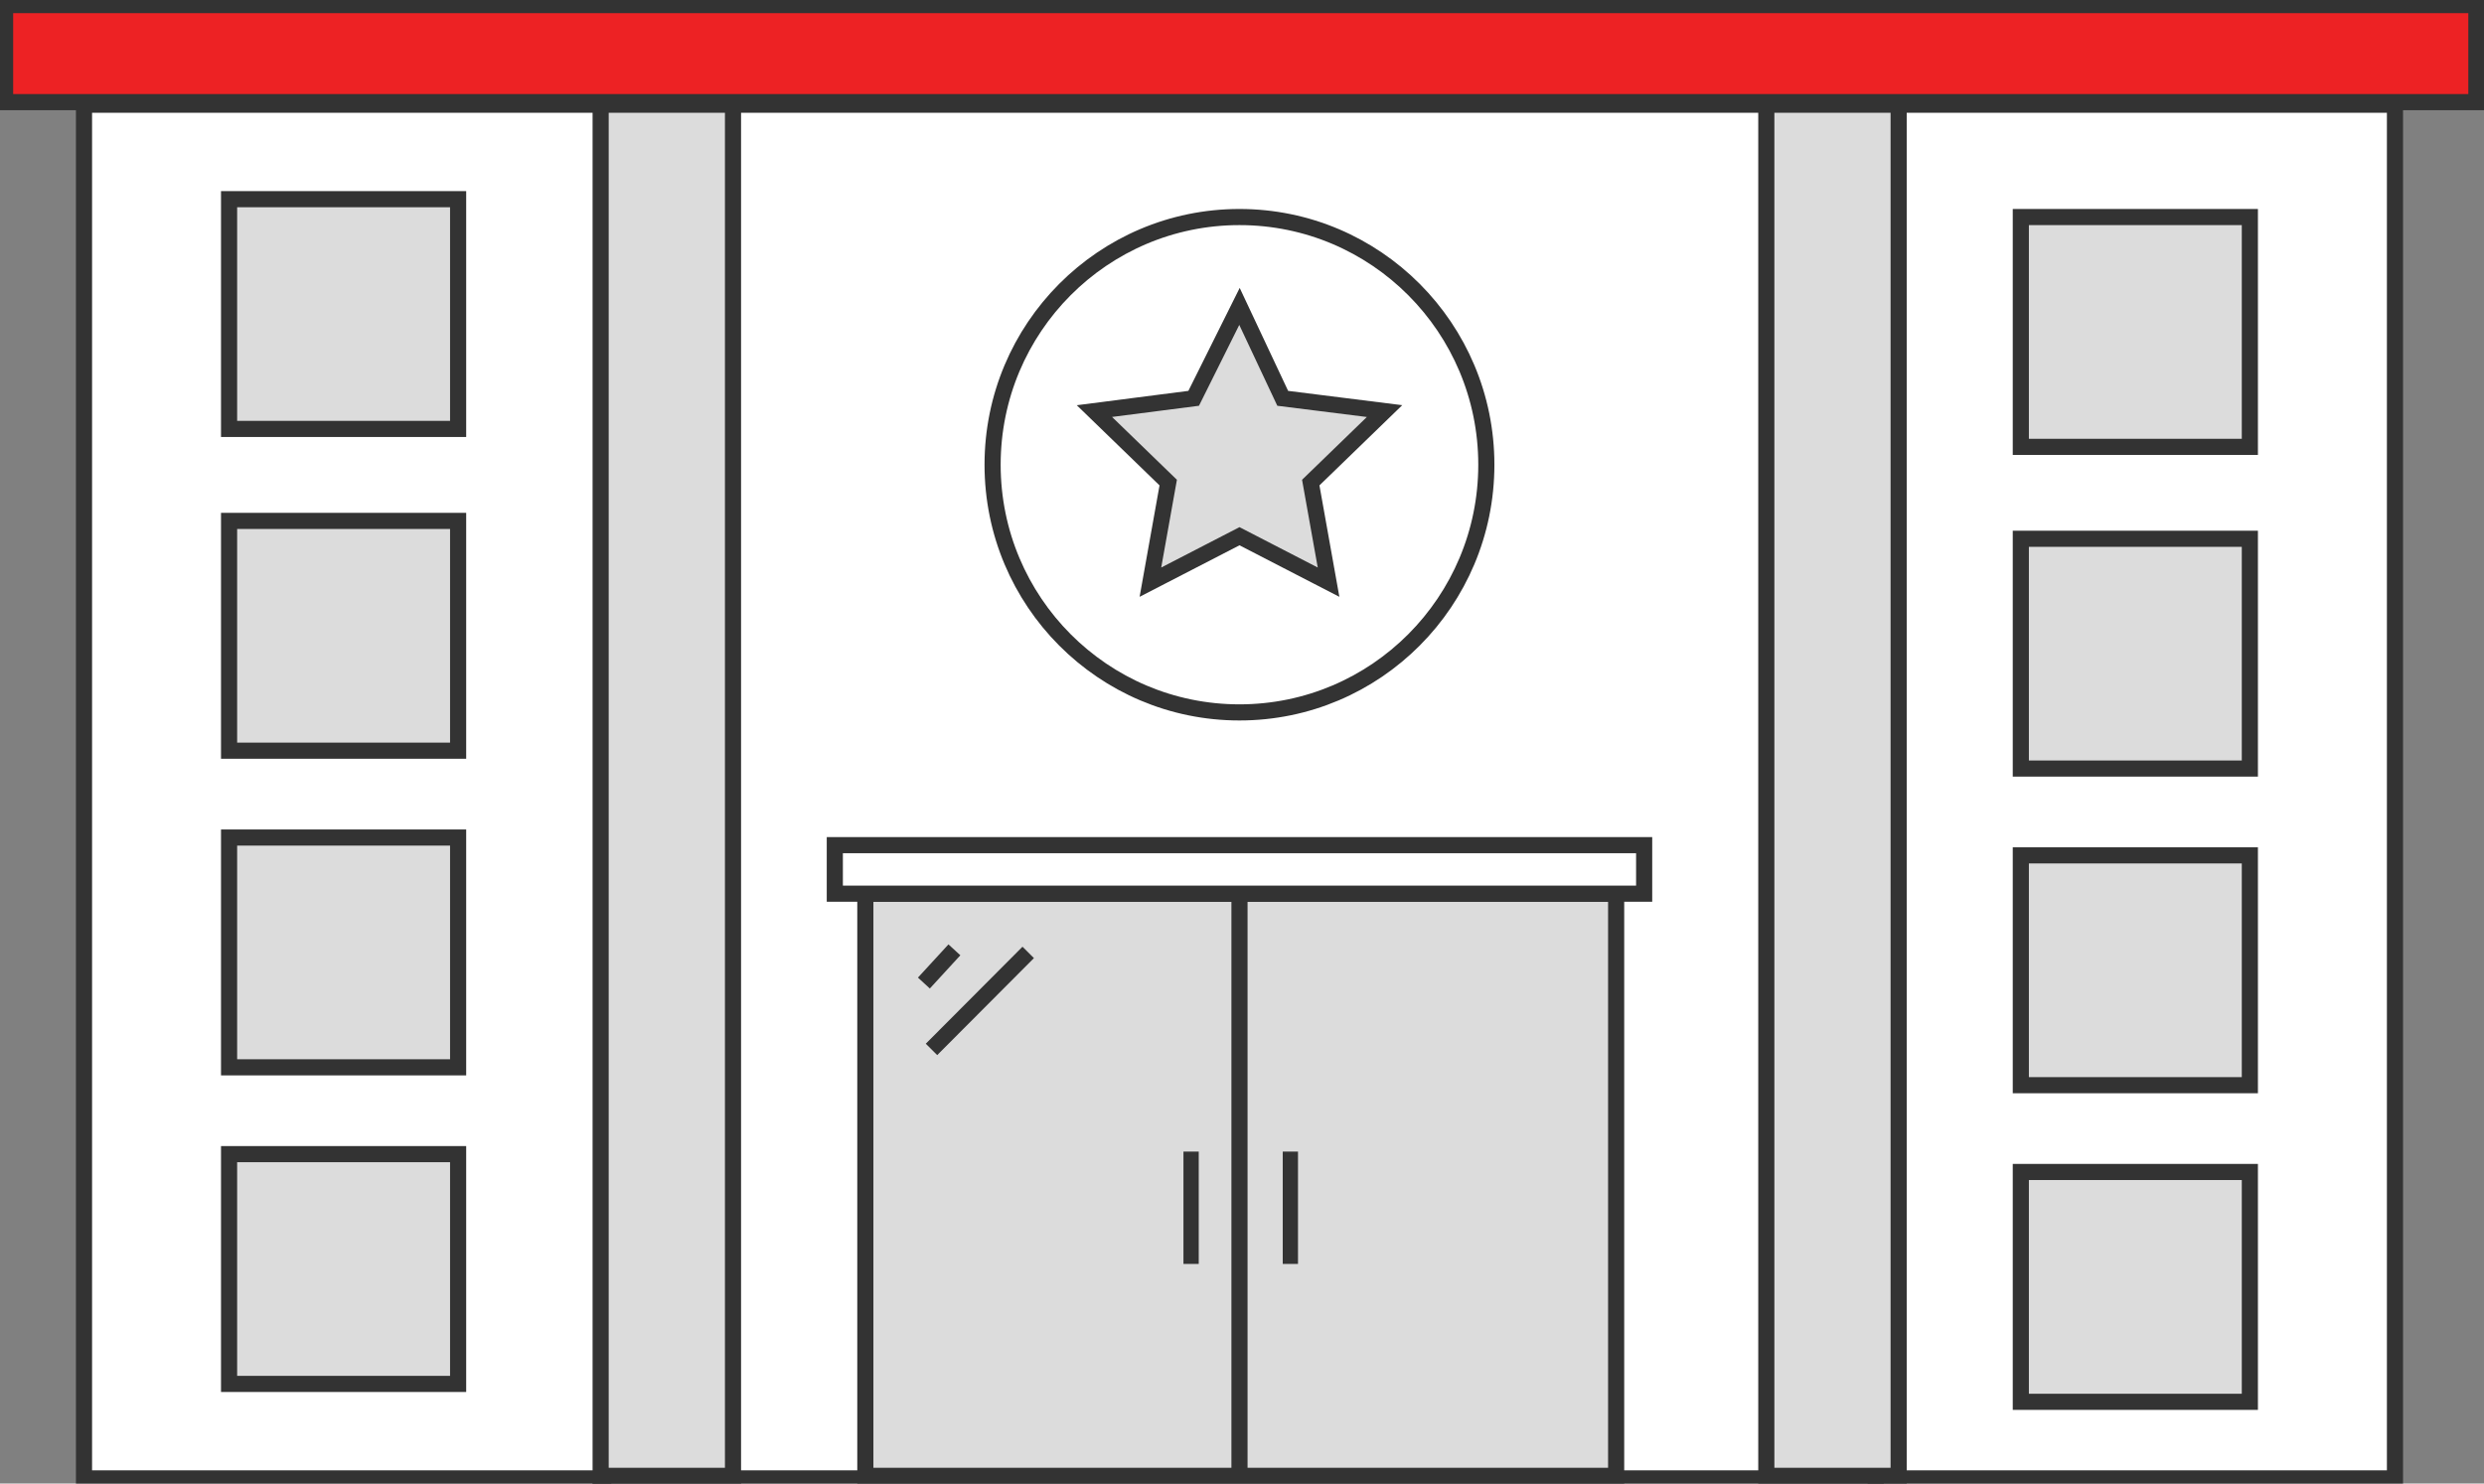
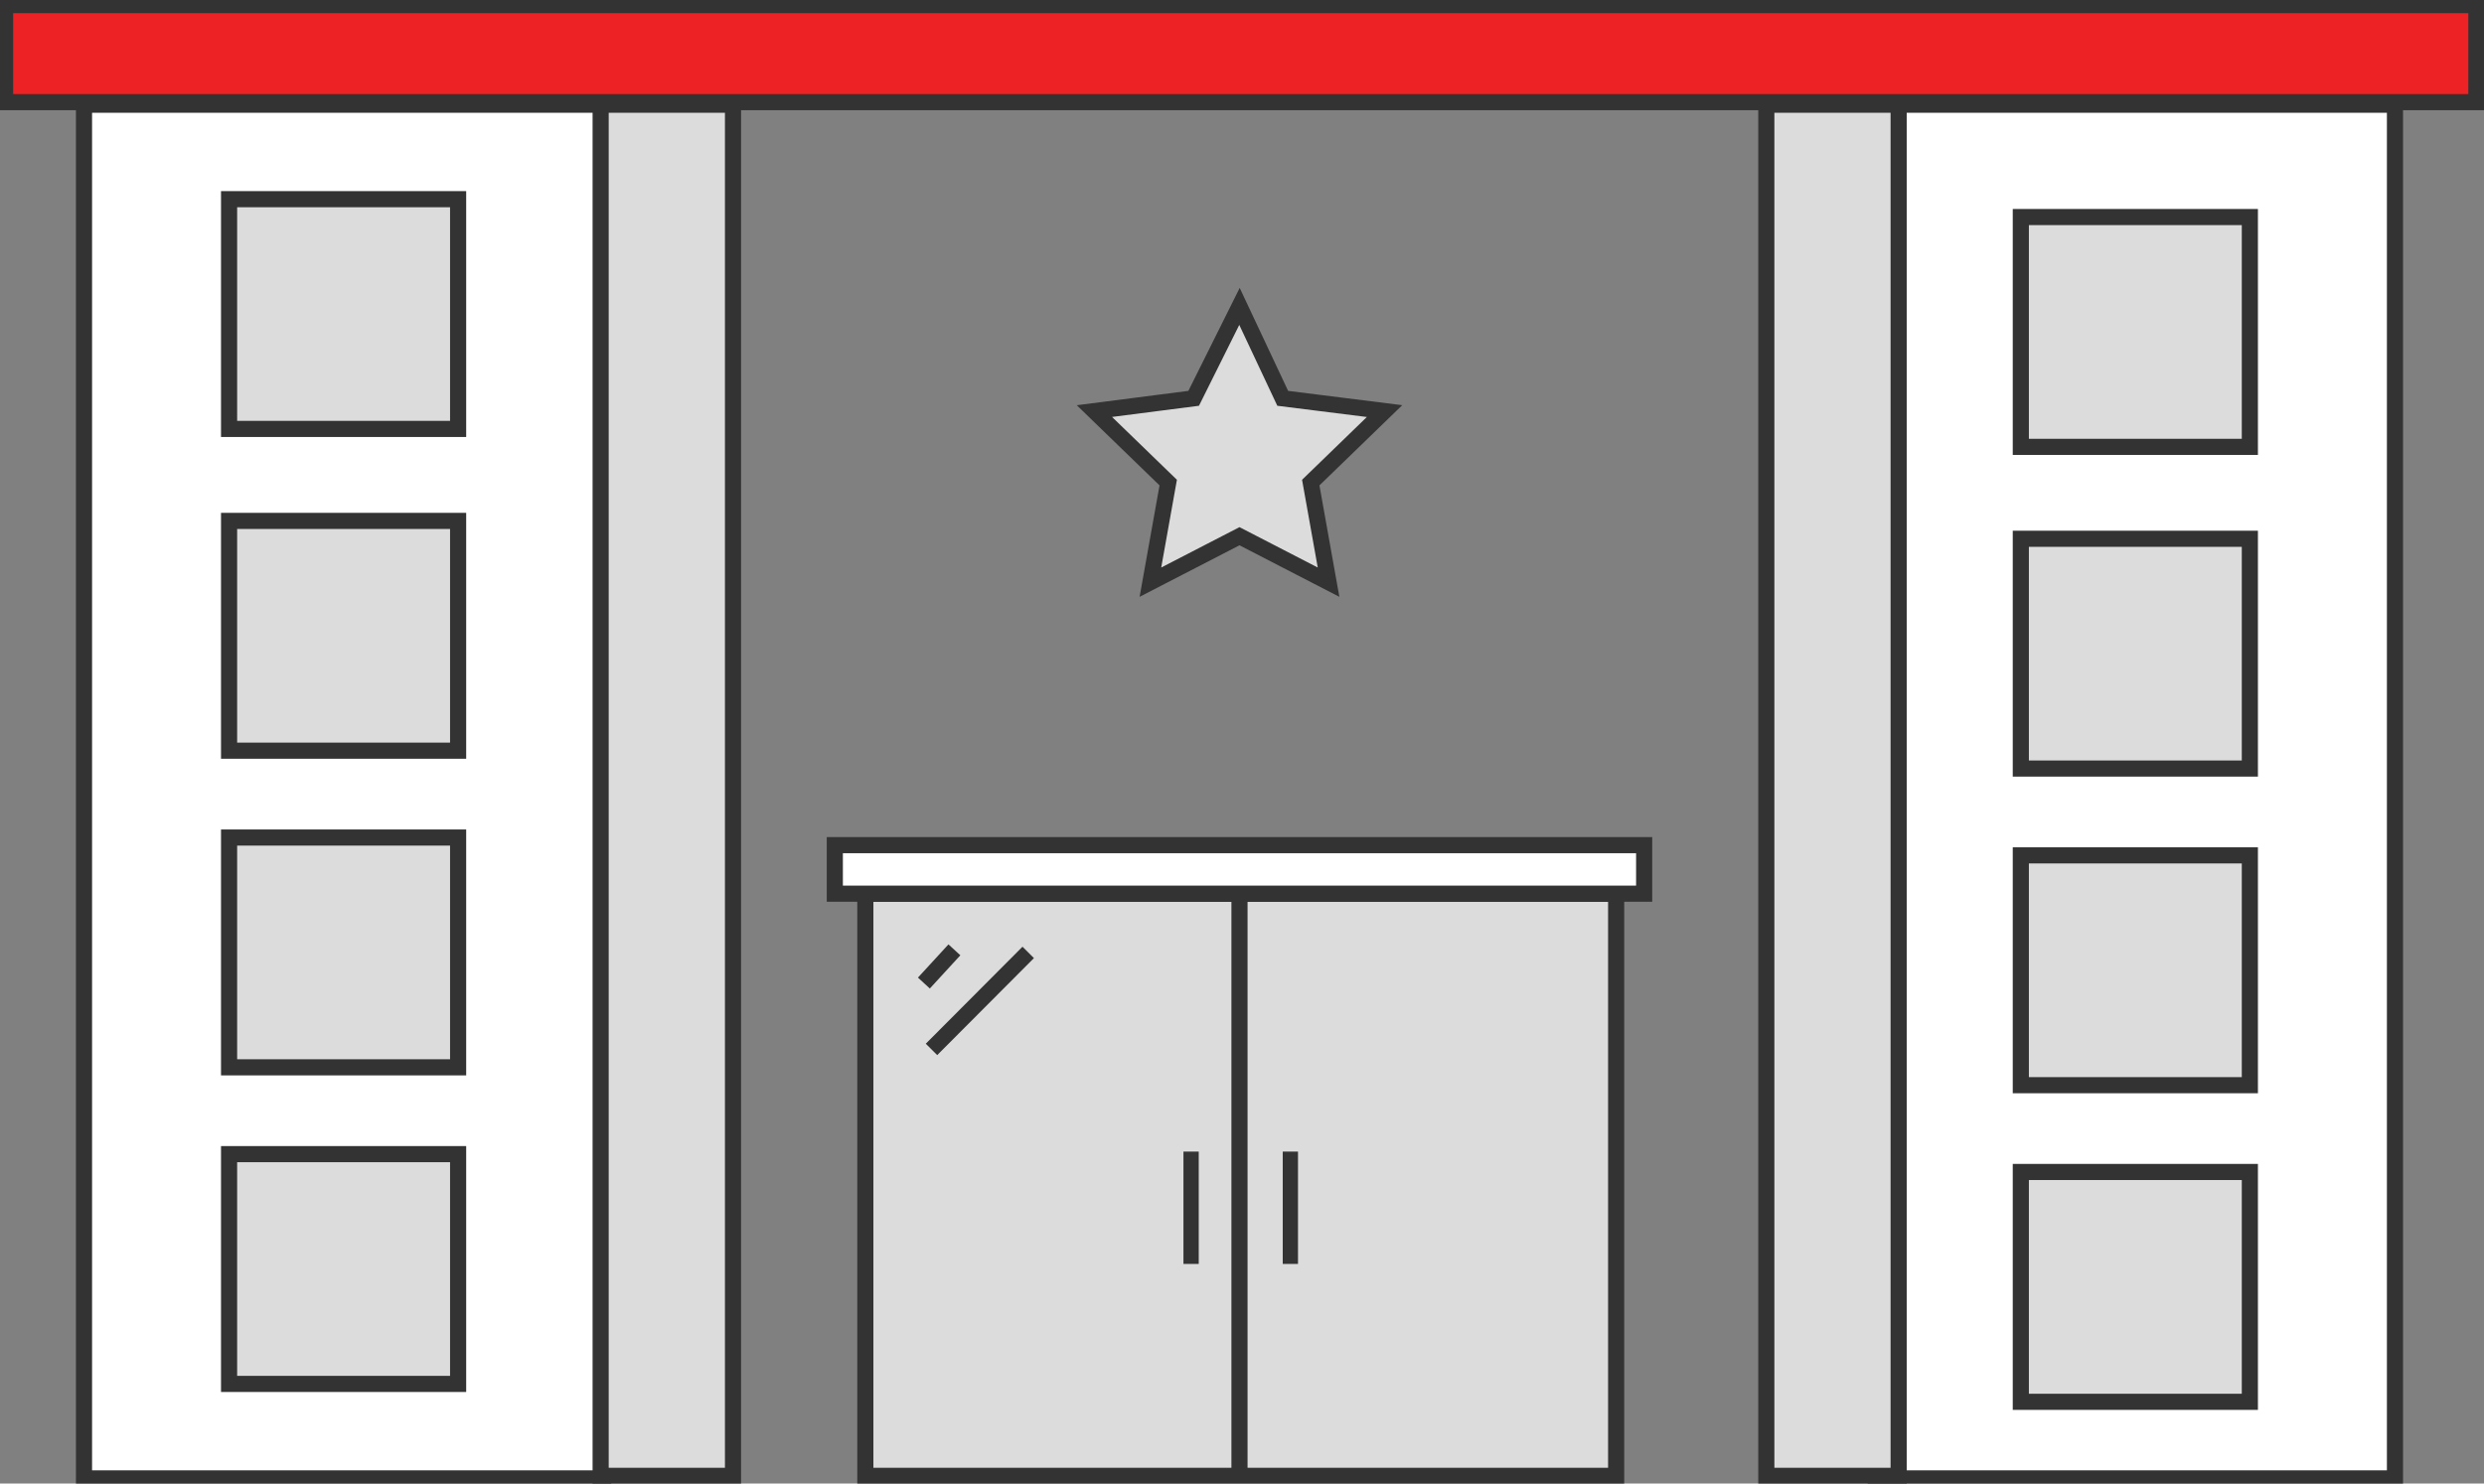
<svg xmlns="http://www.w3.org/2000/svg" width="77" height="46" fill="none" viewBox="0 0 77 46">
  <rect x="0" y="0" width="77" height="46" fill="#808080" stroke="none" />
  <g clip-path="url(#clip0)">
-     <path fill="#fff" stroke="#333" stroke-miterlimit="10" stroke-width=".5" d="M58.145 3.246H18.619v42.596h39.526V3.246z" />
    <path fill="#DCDCDC" stroke="#333" stroke-miterlimit="10" stroke-width=".5" d="M50.098 27.71H26.824v18.053h23.274V27.71z" />
    <path stroke="#333" stroke-miterlimit="10" stroke-width=".5" d="M38.422 27.71v18.053" />
    <path fill="#fff" stroke="#333" stroke-miterlimit="10" stroke-width=".5" d="M50.966 26.206H25.878v1.505h25.088v-1.505z" />
    <path fill="#ED2224" stroke="#333" stroke-miterlimit="10" stroke-width=".5" d="M76.764.158H.158v3.009h76.606V.158z" />
    <path fill="#fff" stroke="#333" stroke-miterlimit="10" stroke-width=".5" d="M74.239 3.246H58.144v42.596H74.24V3.246zM18.698 3.246H2.604v42.596h16.094V3.246z" />
    <path fill="#DCDCDC" stroke="#333" stroke-miterlimit="10" stroke-width=".5" d="M14.201 16.152h-7.1v7.125h7.1v-7.125zM14.201 6.176h-7.1V13.3h7.1V6.176zM14.201 25.97h-7.1v7.125h7.1v-7.126zM14.201 35.787h-7.1v7.125h7.1v-7.125zM69.742 16.706h-7.1v7.125h7.1v-7.125zM69.742 6.73h-7.1v7.126h7.1V6.73zM69.742 26.523h-7.1v7.126h7.1v-7.126zM69.742 36.34h-7.1v7.127h7.1V36.34z" />
    <path fill="#333" d="M40.236 35.708h-.473v3.483h.473v-3.483zM37.159 35.708h-.474v3.483h.474v-3.483z" />
    <path stroke="#333" stroke-miterlimit="10" stroke-width=".5" d="M28.639 30.482l.946-1.03M28.875 32.54l2.998-3.008" />
-     <path fill="#fff" stroke="#333" stroke-miterlimit="10" stroke-width=".5" d="M38.421 22.09c4.227 0 7.653-3.439 7.653-7.68 0-4.242-3.426-7.68-7.653-7.68-4.226 0-7.652 3.438-7.652 7.68 0 4.241 3.426 7.68 7.652 7.68z" />
    <path fill="#DCDCDC" stroke="#333" stroke-miterlimit="10" stroke-width=".5" d="M38.422 9.501l1.34 2.85 3.157.396-2.288 2.217.552 3.088-2.761-1.425-2.761 1.425.552-3.088-2.288-2.217 3.077-.396 1.42-2.85zM22.722 3.246h-4.103v42.517h4.103V3.246zM58.855 3.246h-4.102v42.517h4.102V3.246z" />
  </g>
  <defs>
    <clipPath id="clip0">
      <path fill="#fff" d="M0 0H77V46H0z" />
    </clipPath>
  </defs>
</svg>